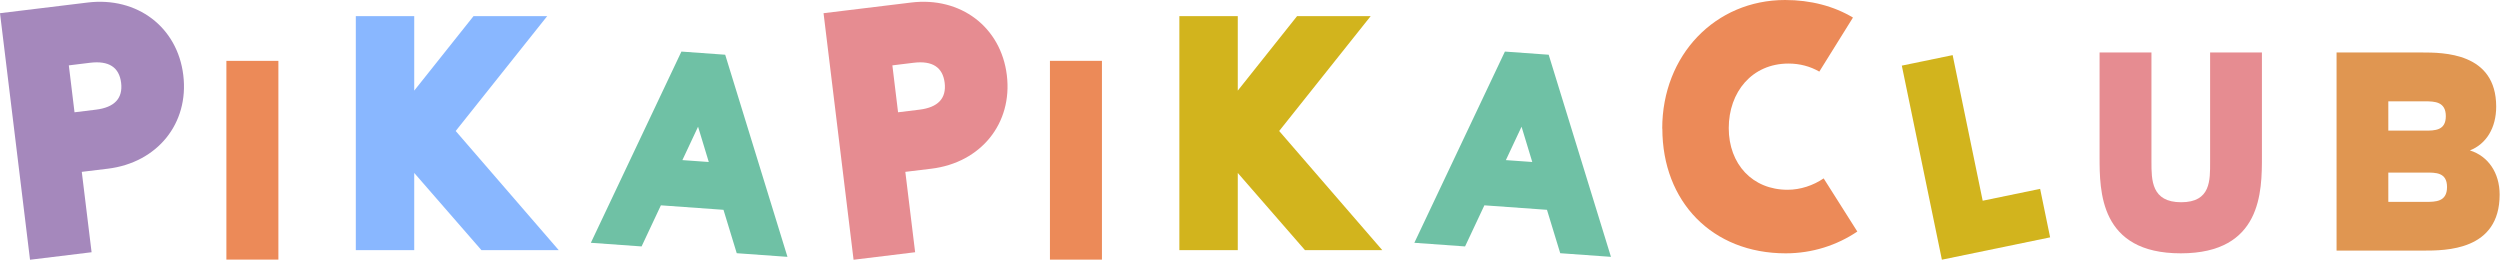
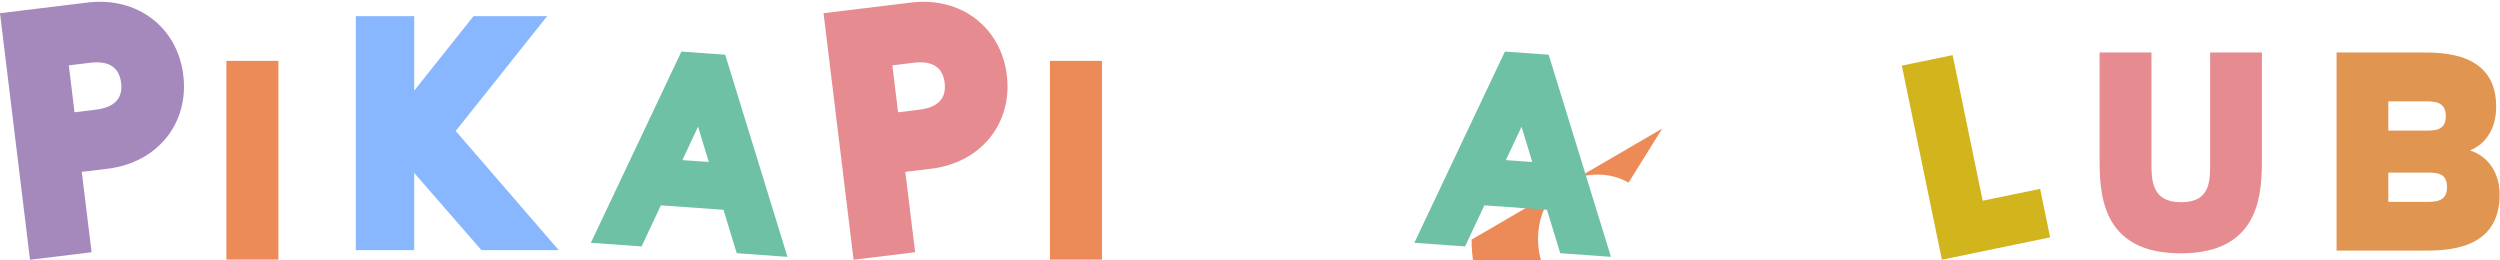
<svg xmlns="http://www.w3.org/2000/svg" id="_レイヤー_2" viewBox="0 0 413 43">
  <defs>
    <style>.cls-1{fill:none;}.cls-2{fill:#ec8a58;}.cls-3{fill:#e68c91;}.cls-4{fill:#89b7ff;}.cls-5{fill:#a588bc;}.cls-6{fill:#d2b41d;}.cls-7{fill:#e09651;}.cls-8{fill:#6fc1a5;}</style>
  </defs>
  <g id="contents">
    <g>
      <g>
        <g>
-           <path class="cls-2" d="m274.6,21.24c0-12.15,8.78-21.24,20.3-21.24,4.23,0,8.07,1.02,11.21,2.9l-5.56,8.93c-1.49-.86-3.21-1.33-5.09-1.33-6.03,0-9.87,4.7-9.87,10.66s3.92,10.19,9.72,10.19c2.12,0,4.23-.71,5.96-1.88l5.56,8.78c-3.37,2.27-7.44,3.6-11.83,3.6-12.15,0-20.38-8.54-20.38-20.61Z" />
+           <path class="cls-2" d="m274.6,21.24l-5.56,8.93c-1.49-.86-3.21-1.33-5.09-1.33-6.03,0-9.87,4.7-9.87,10.66s3.92,10.19,9.72,10.19c2.12,0,4.23-.71,5.96-1.88l5.56,8.78c-3.37,2.27-7.44,3.6-11.83,3.6-12.15,0-20.38-8.54-20.38-20.61Z" />
          <path class="cls-6" d="m322.58,9.12l4.96,24.04,9.49-1.96,1.65,8.01-17.88,3.69-6.62-32.06,8.38-1.73Z" />
          <path class="cls-3" d="m355.42,8.67v18.07c0,3.02,0,6.67,4.91,6.67s4.78-3.65,4.78-6.67V8.67h8.56v17.19c0,5.73,0,15.99-13.41,15.99s-13.41-10.26-13.41-15.99V8.67h8.56Z" />
          <path class="cls-7" d="m385.99,8.67h14.04c3.59,0,12.34,0,12.34,8.94,0,3.53-1.64,6.17-4.34,7.24,3.02.94,4.91,3.71,4.91,7.3,0,9.25-8.88,9.25-12.65,9.25h-14.29V8.67Zm8.56,8.06v4.85h6.04c1.64,0,3.46,0,3.46-2.39s-1.83-2.45-3.46-2.45h-6.04Zm0,11.77v4.85h6.17c1.64,0,3.53,0,3.53-2.45s-1.89-2.39-3.53-2.39h-6.17Z" />
        </g>
        <g>
          <path class="cls-2" d="m45.99,10.05v32.84h-8.59V10.05h8.59Z" />
          <path class="cls-5" d="m14.46.42L0,2.18l4.96,40.73,10.17-1.24-1.62-13.28,4.3-.52c8.2-1,13.44-7.5,12.47-15.45C29.32,4.47,22.66-.58,14.46.42Zm-3.1,10.38l3.51-.43c3.1-.38,4.82.73,5.14,3.31.31,2.57-1.1,4.07-4.19,4.44l-3.51.43-.94-7.75Z" />
          <polygon class="cls-4" points="90.4 2.66 78.23 2.66 68.43 14.97 68.43 2.66 58.78 2.66 58.78 41.32 68.43 41.32 68.43 28.57 79.53 41.32 92.3 41.32 75.28 21.64 90.4 2.66" />
          <path class="cls-8" d="m119.8,9.04l-7.23-.52-14.96,31.59,8.38.6,3.19-6.79,10.34.74,2.19,7.17,8.38.6-10.29-33.4Zm-2.71,17.72l-4.36-.31,2.59-5.52,1.77,5.83Z" />
          <path class="cls-2" d="m182.04,10.05v32.84h-8.59V10.05h8.59Z" />
          <path class="cls-3" d="m150.51.42l-14.46,1.76,4.96,40.73,10.17-1.24-1.62-13.28,4.3-.52c8.2-1,13.44-7.5,12.47-15.45-.97-7.95-7.62-13-15.82-12Zm-3.1,10.38l3.51-.43c3.1-.38,4.82.73,5.14,3.31.31,2.57-1.1,4.07-4.19,4.44l-3.51.43-.94-7.75Z" />
-           <polygon class="cls-6" points="226.44 2.66 214.28 2.66 204.48 14.97 204.48 2.66 194.83 2.66 194.83 41.32 204.48 41.32 204.48 28.57 215.58 41.32 228.35 41.32 211.32 21.64 226.44 2.66" />
          <path class="cls-8" d="m255.84,9.04l-7.23-.52-14.96,31.59,8.38.6,3.19-6.79,10.34.74,2.19,7.17,8.38.6-10.29-33.4Zm-2.71,17.72l-4.36-.31,2.59-5.52,1.77,5.83Z" />
        </g>
      </g>
-       <rect class="cls-1" width="413" height="43" />
    </g>
  </g>
</svg>